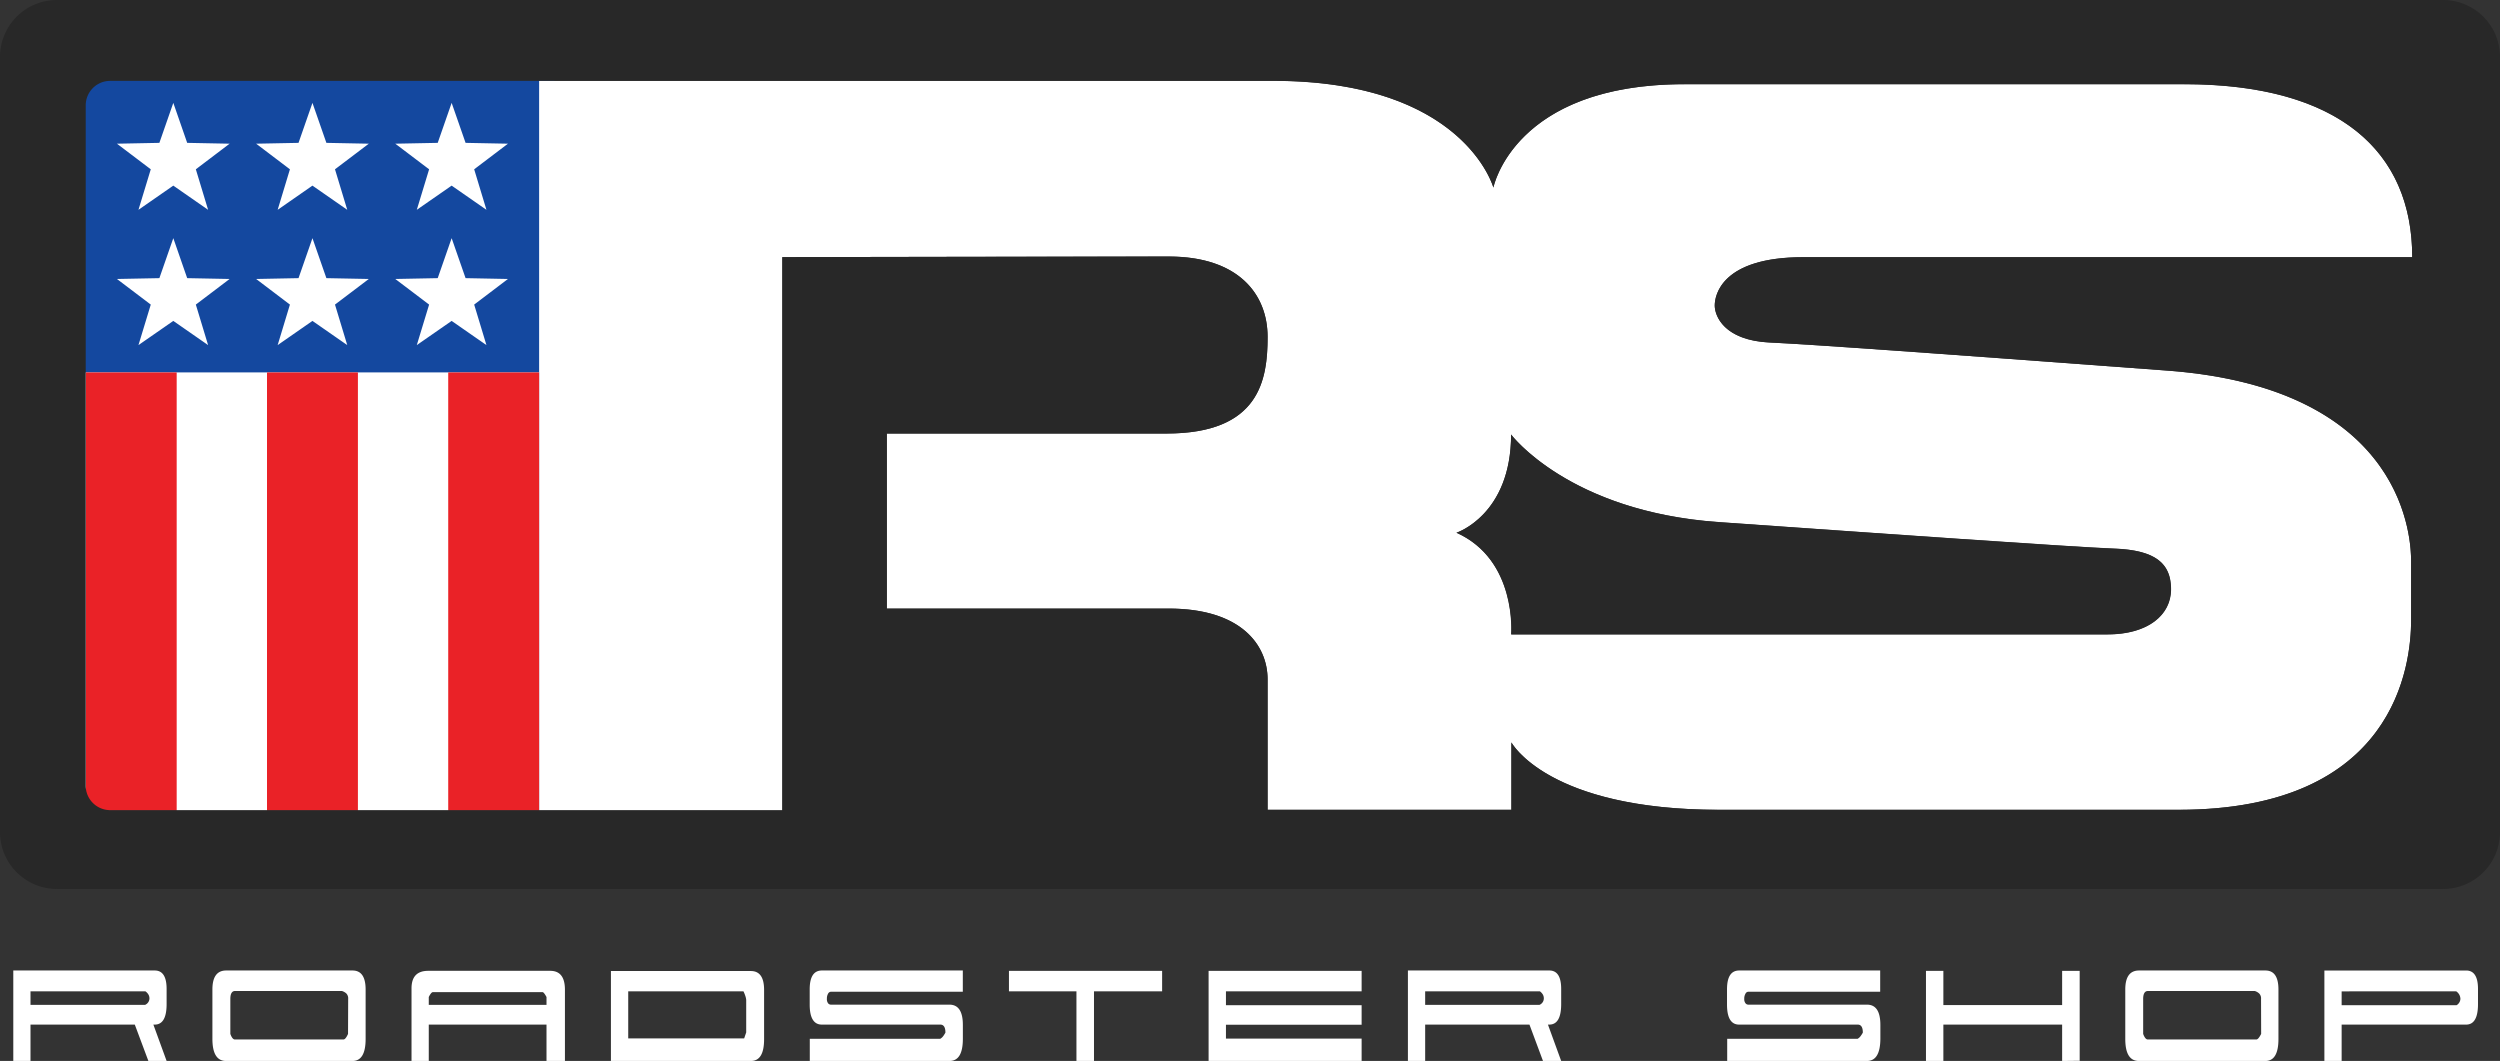
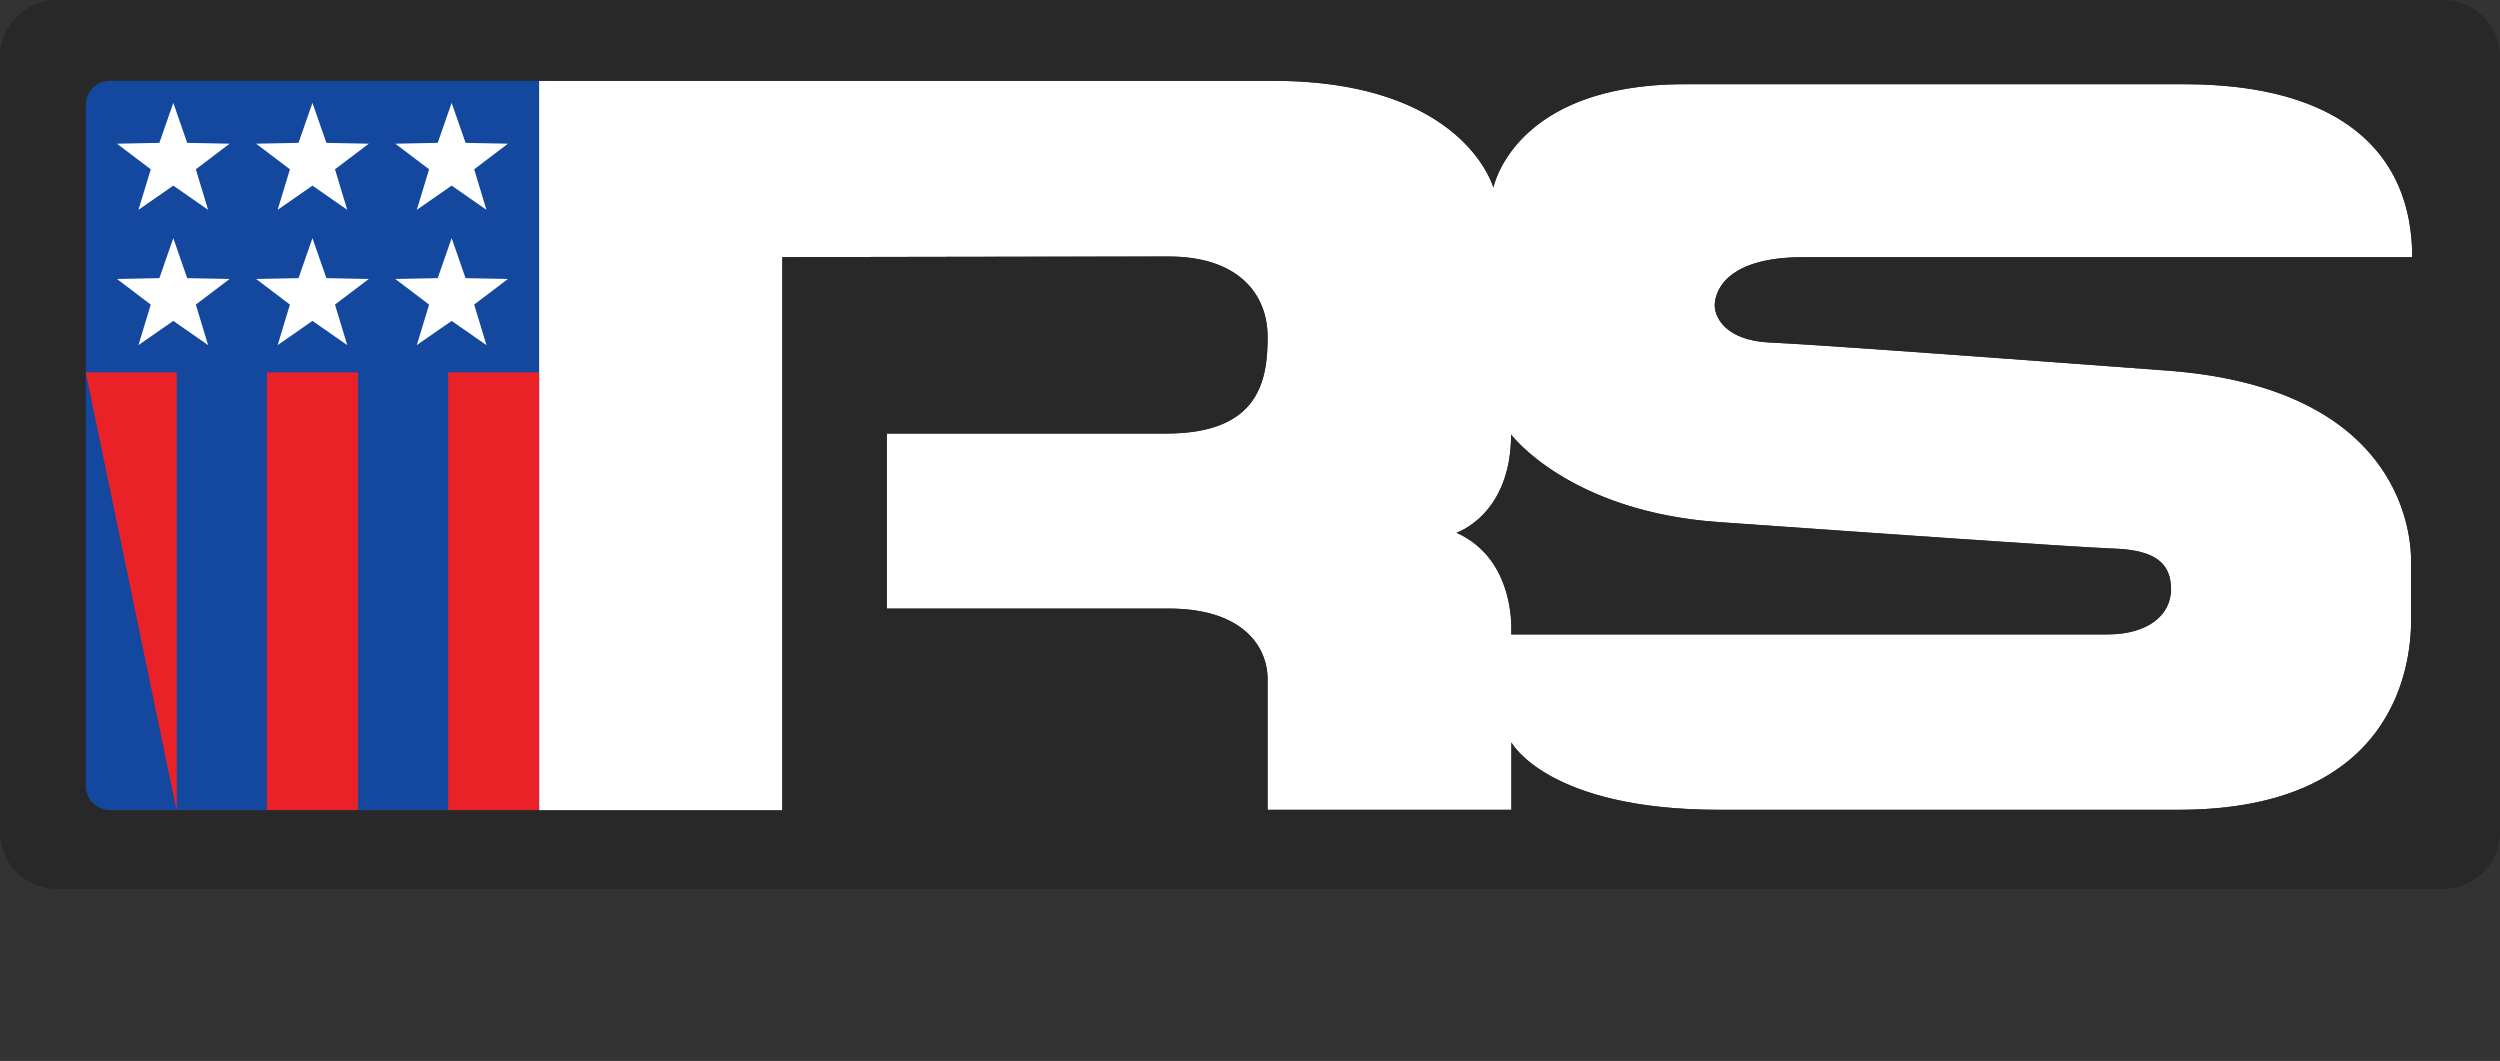
<svg xmlns="http://www.w3.org/2000/svg" viewBox="0 0 511.52 217.08">
  <rect x="0" y="0" width="511.52" height="217.08" fill="#333333" stroke="none" />
  <defs>
    <style>.cls-2{fill:#fff}.cls-3{fill:#ea2227}</style>
  </defs>
  <g id="Layer_2" data-name="Layer 2">
    <g id="Layer_1-2" data-name="Layer 1">
      <path d="M113.46 11.11H17.11a5.47 5.47 0 00-5.47 5.47v152.83a5.47 5.47 0 005.47 5.47h96.35z" fill="#14489f" />
-       <path class="cls-2" d="M30.36 217.08l-2.78-7.44H6.24v7.44H2.72v-18.51h28.94q2.43 0 2.43 3.78v3.09q0 4.2-2.43 4.2h-.28l2.71 7.44zM6.24 202.84v2.76h23.45a1.46 1.46 0 00.89-1.34 1.59 1.59 0 00-.2-.75 2.14 2.14 0 00-.62-.67zm40 14.24q-2.77 0-2.78-4.5v-10.12q0-3.89 2.82-3.89h25.85c1.78 0 2.68 1.3 2.68 3.89v10.12c0 3-.9 4.5-2.68 4.5H46.24zm25-12.71a1.44 1.44 0 00-.38-1.1 2.38 2.38 0 00-.89-.5h-21.9c-.63 0-.94.59-.94 1.6v7.18c.27.76.59 1.14.94 1.14h22.19c.31 0 .62-.4.95-1.14zm40.58 12.71v-7.44H87.73v7.44H84.2v-14.85q0-3.58 3.39-3.59h25c2 0 3 1.29 3 3.86v14.58zm0-11.48V204c-.35-.64-.62-1-.81-1H88.57q-.34 0-.84 1v1.61zm13.18-6.92h28.63q2.71 0 2.71 3.86v10.08c0 3-.9 4.46-2.71 4.46H125v-18.4zm27.26 13.79l.42-1.23v-6.64a3.38 3.38 0 00-.18-.82 6.86 6.86 0 00-.38-.94h-23.58v9.63zm42.03 4.61h-28.6v-4.54h26.7a2 2 0 00.65-.61 6.12 6.12 0 00.4-.65c0-1.07-.33-1.61-1-1.64h-24.3c-1.64 0-2.47-1.39-2.47-4.08v-3.13c0-2.58.84-3.86 2.5-3.86H197v4.35h-27a.69.69 0 00-.57.4 2 2 0 00-.24 1.05 1.38 1.38 0 00.24.9.74.74 0 00.57.29h24.26c1.83 0 2.75 1.38 2.75 4.16v2.86q-.01 4.5-2.72 4.5zm29.55 0h-3.59v-14.24h-13.81v-4.2h31.34v4.2h-13.94zm23.45 0v-18.44h31.31v4.2h-27.76v2.83h27.76v4h-27.76v2.83h27.76v4.61zm68.42 0l-2.77-7.44H291.6v7.44h-3.53v-18.51H317q2.43 0 2.43 3.78v3.09q0 4.2-2.43 4.2h-.28l2.71 7.44zm-24.11-14.24v2.76H315a1.44 1.44 0 00.88-1.34 1.58 1.58 0 00-.19-.75 2.1 2.1 0 00-.61-.67zm90.4 14.24h-28.6v-4.54h26.69a1.89 1.89 0 00.65-.61 5 5 0 00.41-.65c0-1.07-.33-1.61-1-1.64h-24.32c-1.65 0-2.47-1.39-2.47-4.08v-3.13c0-2.58.83-3.86 2.5-3.86h28.84v4.35h-27a.67.67 0 00-.56.4 1.94 1.94 0 00-.25 1.05 1.33 1.33 0 00.25.9.73.73 0 00.56.29H382c1.83 0 2.74 1.38 2.74 4.16v2.86q-.04 4.5-2.74 4.5zm39.93 0v-7.44h-24.3v7.44h-3.56v-18.44h3.56v7h24.3v-7h3.59v18.4zm15.7 0q-2.78 0-2.78-4.5v-10.12q0-3.89 2.82-3.89h25.85q2.67 0 2.67 3.89v10.12q0 4.5-2.67 4.5h-25.89zm25-12.71a1.4 1.4 0 00-.39-1.1 2.34 2.34 0 00-.88-.5h-21.9c-.63 0-.95.59-.95 1.6v7.18c.28.76.6 1.14.95 1.14h22.19c.3 0 .62-.4 1-1.14zm16.49 5.27v7.44h-3.53v-18.51h29q2.43 0 2.43 3.78v3.09q0 4.2-2.43 4.2h-25.47zm0-6.8v2.83h23.52a1.59 1.59 0 00.78-1.33 1.94 1.94 0 00-.85-1.5zM17.23 76.2h93.08v89.94H17.23z" />
-       <path class="cls-3" d="M17.55 76.2h18.6v89.72h-18.6z" />
+       <path class="cls-3" d="M17.55 76.2h18.6v89.72z" />
      <path class="cls-2" d="M110.31 16.53h150.2c39.08 0 45.05 21.84 45.05 21.84s4.13-21.15 39.07-21.15h102.28c31.71 0 46.65 13.79 46.65 35.39H369c-16.78 0-18.15 7.82-18.15 9.89s1.84 7.12 11.26 7.58 31.94 2.07 81.36 5.75 49.87 35.39 49.87 39.07v11.95c0 9.19-3.21 38.84-47.57 38.84h-94c-35.17 0-42.52-13.79-42.52-13.79v13.79h-49.89V139c0-6.9-5.28-14.48-20.22-14.48h-57.69V88.7h57.23c19.07 0 20.68-11 20.68-19.77s-6-16.44-20.22-16.44-79.07.12-79.07.12v113.31h-49.76zm198.87 113.26h122c8.33 0 13-4 13-9.23s-3.08-8-11.58-8.32-50.12-3.26-80.88-5.42-42.54-17.92-42.54-17.92c0 16.47-11.18 20.1-11.18 20.1 12.45 5.59 11.18 20.79 11.18 20.79zM35.46 21.05l2.84 8.18 8.68.17-6.91 5.24 2.51 8.29-7.12-4.95-7.13 4.95 2.52-8.29-6.92-5.24 8.68-.17 2.85-8.18zm28.47 0l2.85 8.18 8.68.17-6.92 5.24 2.51 8.29-7.12-4.95-7.12 4.95 2.51-8.29-6.91-5.24 8.67-.17 2.85-8.18zm28.48 0l2.85 8.18 8.67.17-6.91 5.24 2.51 8.29-7.12-4.95-7.13 4.95 2.52-8.29-6.92-5.24 8.68-.17 2.85-8.18zM35.46 48.73l2.84 8.18 8.68.17-6.91 5.24 2.51 8.29-7.12-4.95-7.13 4.95 2.52-8.29-6.92-5.24 8.68-.17 2.85-8.18zm28.47 0l2.85 8.18 8.68.17-6.92 5.24 2.51 8.29-7.12-4.95-7.12 4.95 2.51-8.29-6.91-5.24 8.67-.17 2.85-8.18zm28.48 0l2.85 8.18 8.67.17-6.91 5.24 2.51 8.29-7.12-4.95-7.13 4.95 2.52-8.29-6.92-5.24 8.68-.17 2.85-8.18z" />
      <path class="cls-3" d="M91.71 76.2h18.6v89.72h-18.6zm-37.08 0h18.6v89.72h-18.6z" />
      <path d="M499.86 0H11.67A11.65 11.65 0 000 11.63v158.64a11.64 11.64 0 0011.67 11.62h488.19a11.64 11.64 0 0011.66-11.62V11.63A11.65 11.65 0 00499.86 0zM362.1 70.08c9.42.46 31.94 2.07 81.36 5.75s49.87 35.39 49.87 39.07v11.95c0 9.19-3.21 38.84-47.57 38.84h-94c-35.17 0-42.52-13.79-42.52-13.79v13.79h-49.88V139c0-6.9-5.28-14.48-20.22-14.48h-57.69V88.7h57.23c19.07 0 20.68-11 20.68-19.77s-6-16.44-20.22-16.44-79.07.12-79.07.12v113.15H22.54a5 5 0 01-5-5V21.55a5 5 0 015-5h237.97c39.08 0 45.05 21.84 45.05 21.84s4.13-21.15 39.07-21.15h102.28c31.71 0 46.65 13.79 46.65 35.39H369c-16.78 0-18.15 7.82-18.15 9.89s1.83 7.1 11.25 7.56zM309.18 88.9c0 16.47-11.18 20.1-11.18 20.1 12.49 5.61 11.22 20.81 11.22 20.81h122c8.33 0 13-4 13-9.23s-3.08-8-11.58-8.32-50.12-3.26-80.88-5.42-42.58-17.94-42.58-17.94z" fill="#282828" />
    </g>
  </g>
</svg>